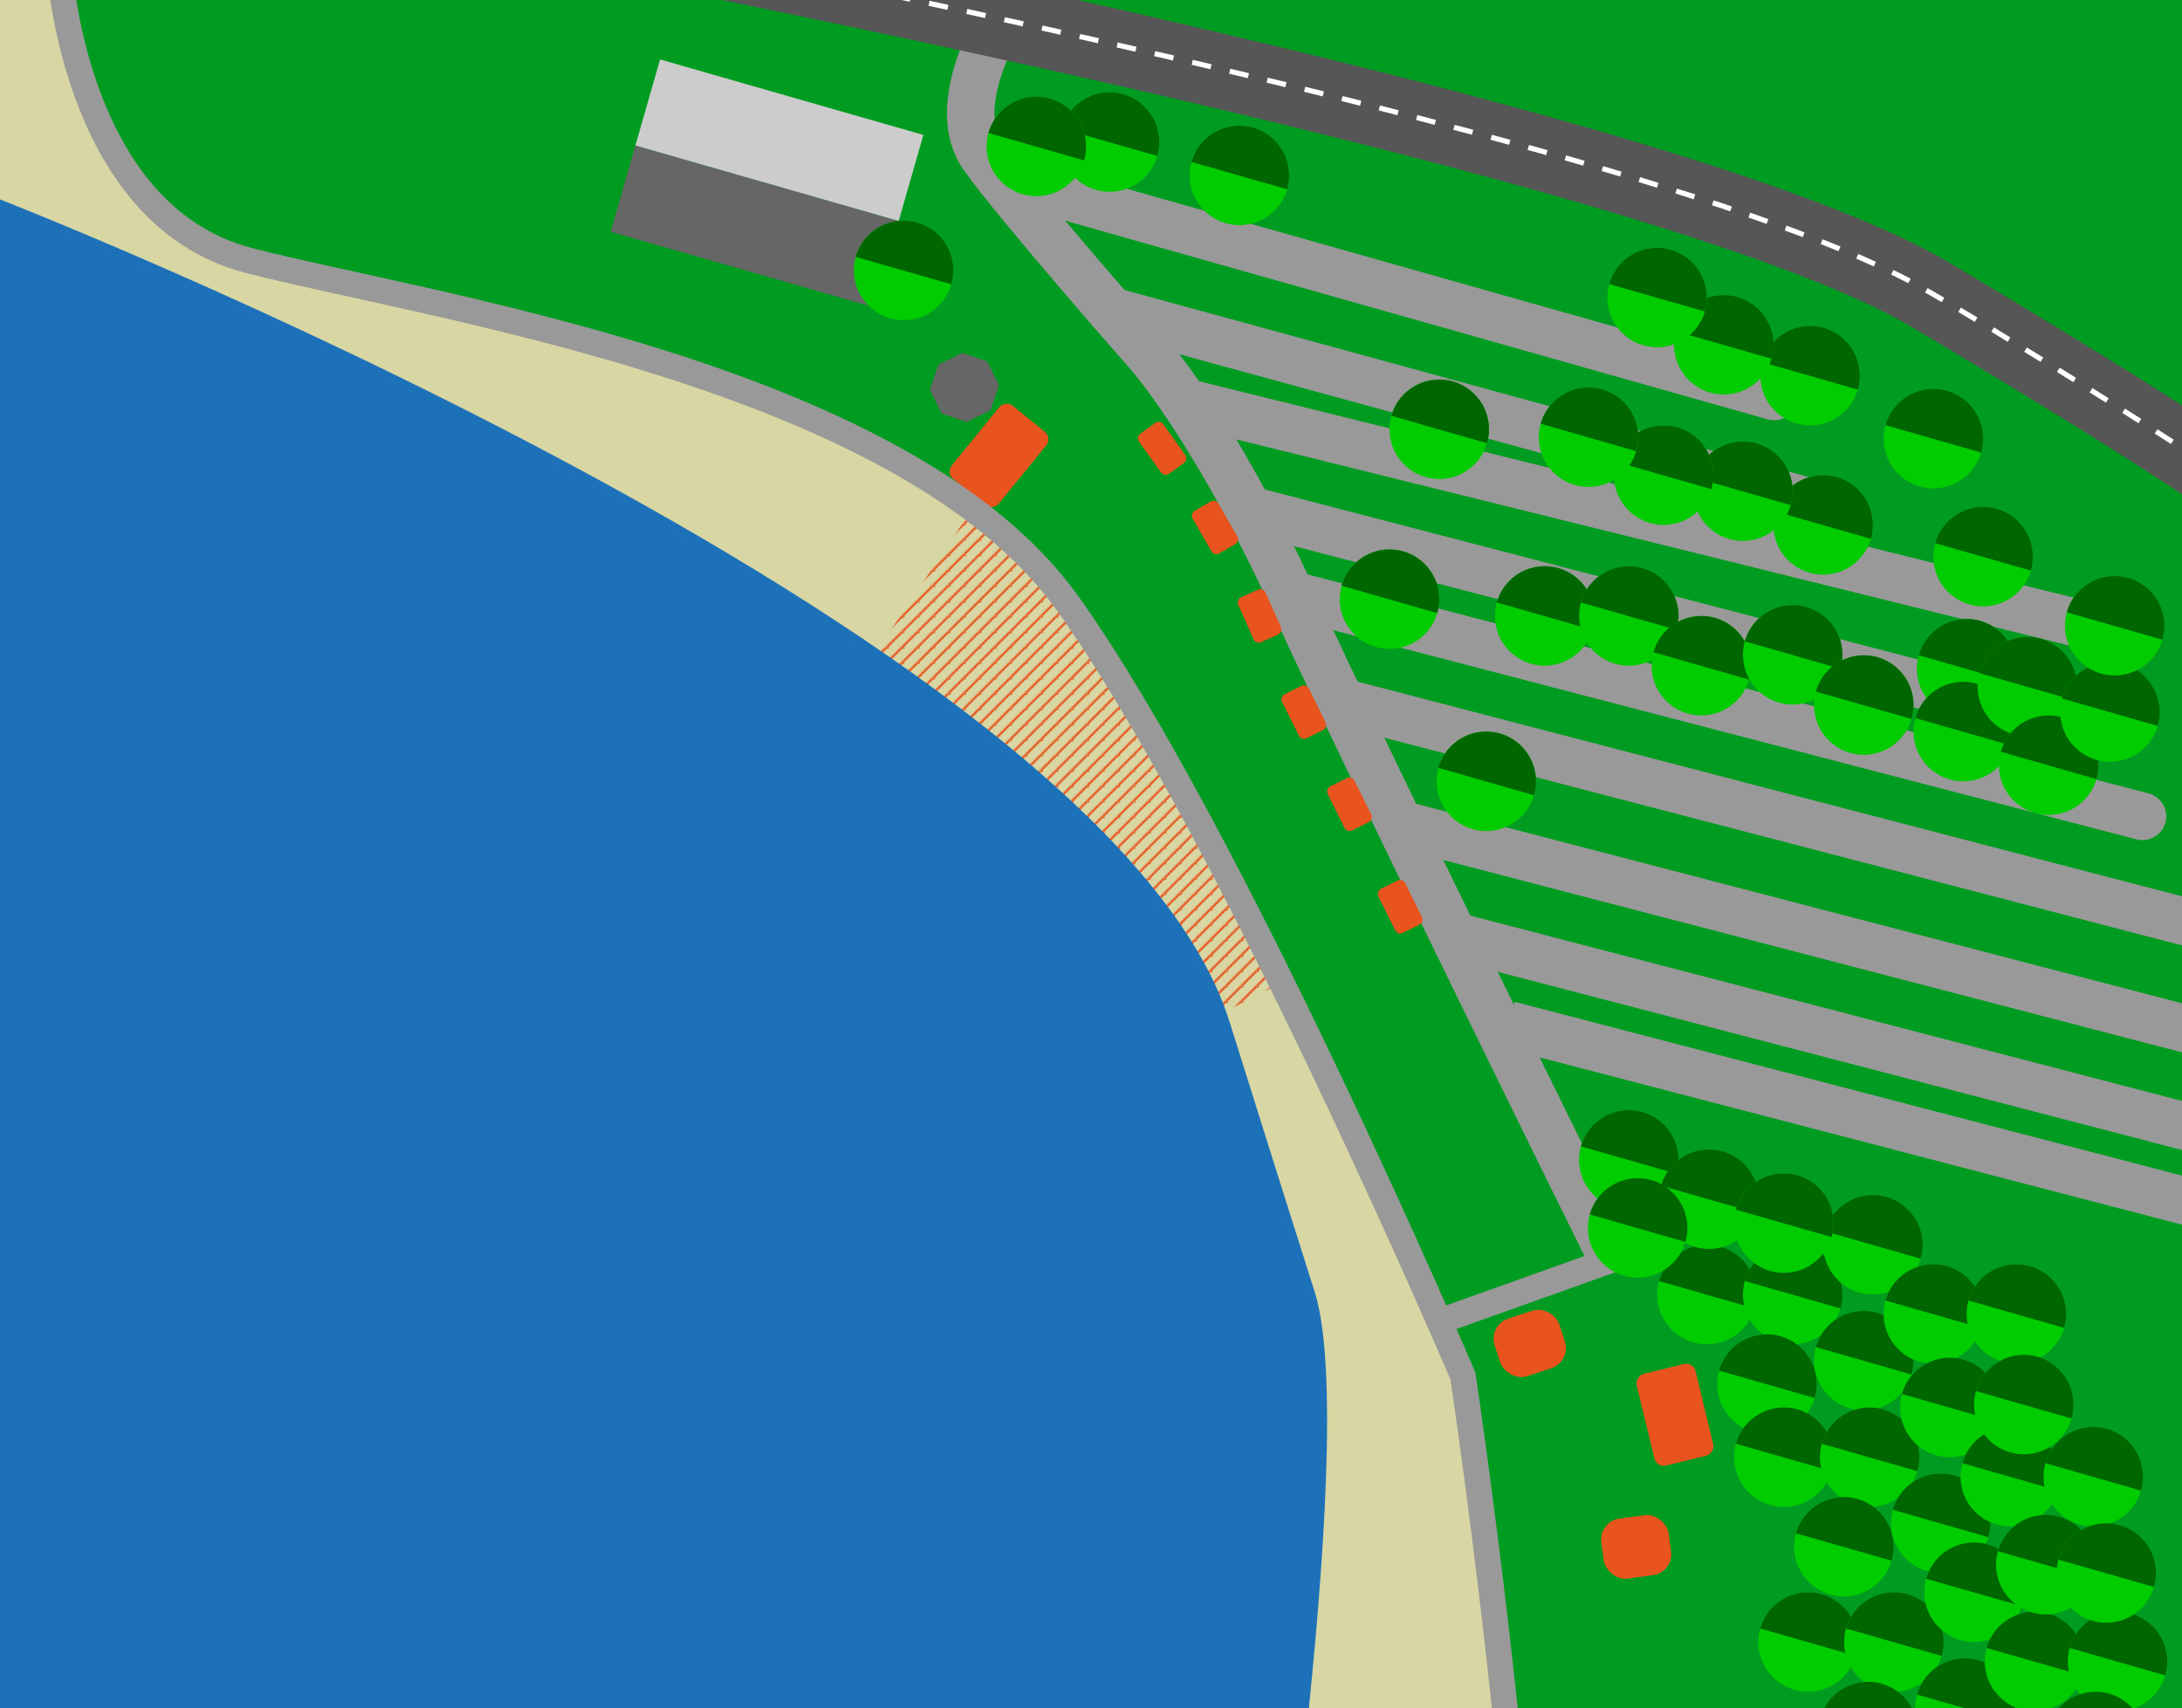
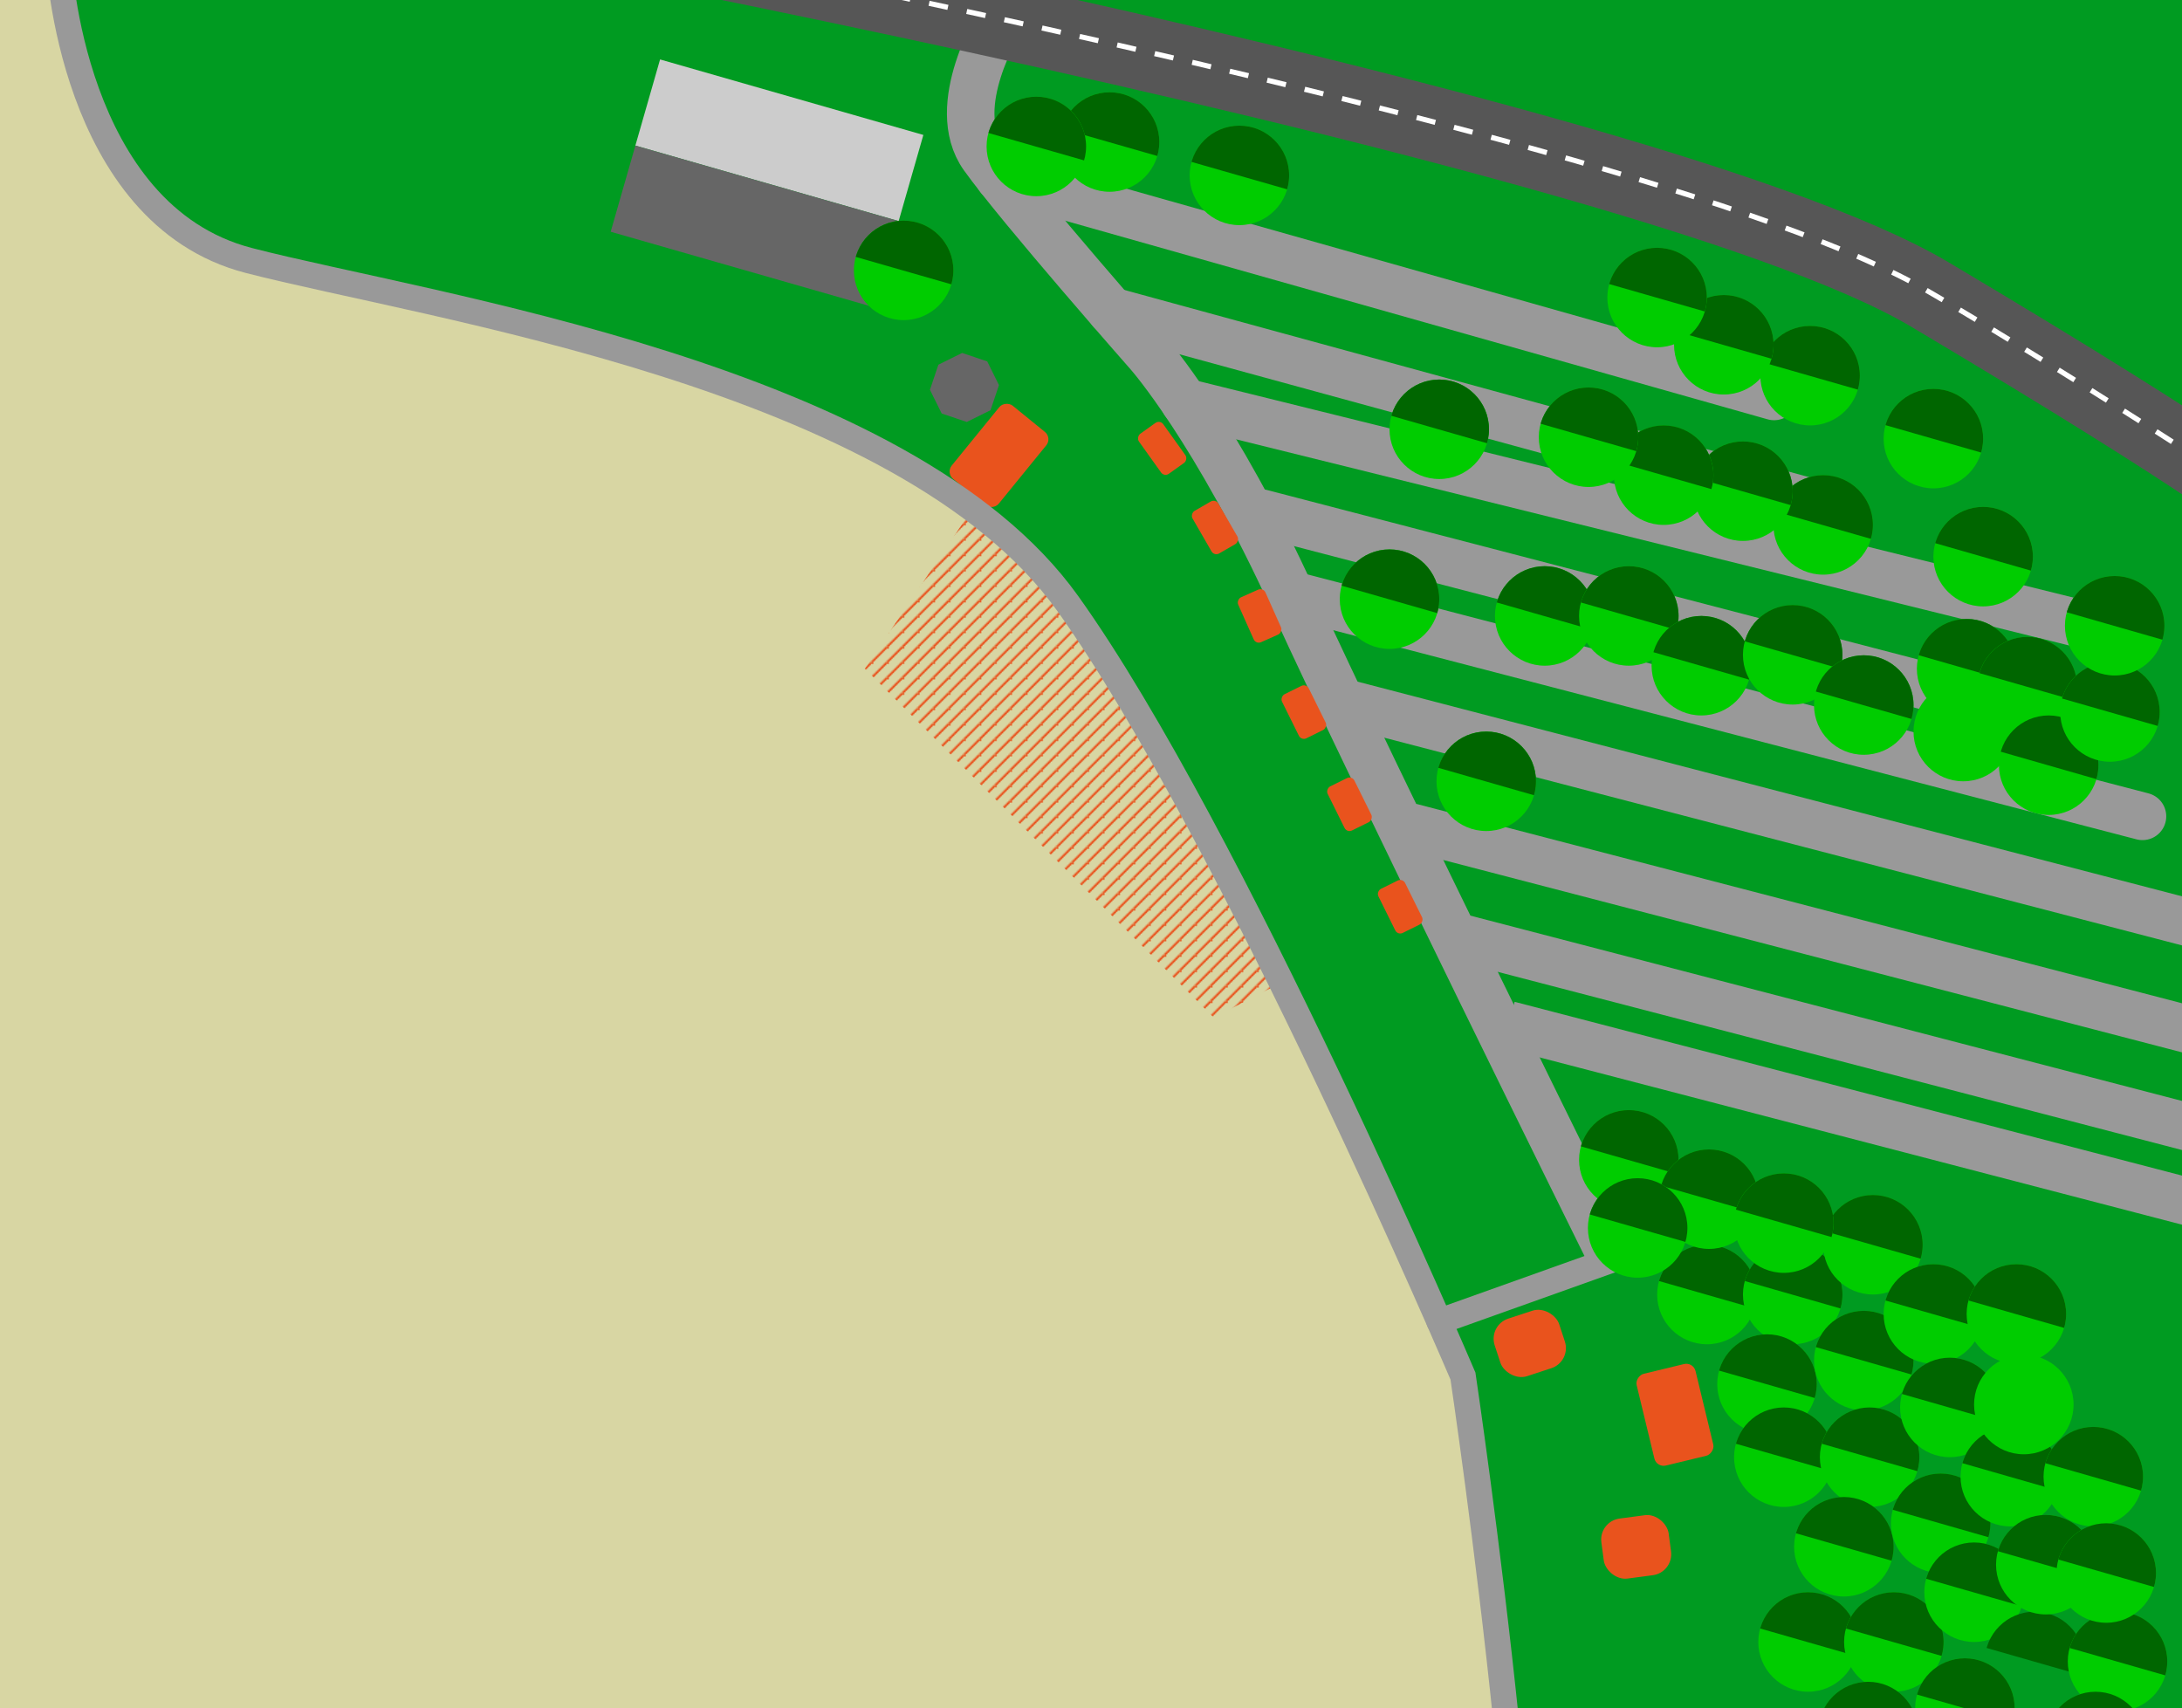
<svg xmlns="http://www.w3.org/2000/svg" id="Ebene_2" viewBox="0 0 1699.16 1330.13">
  <defs>
    <style>.cls-1{stroke:#fff;stroke-dasharray:0 0 0 0 0 0 15 15 15 15 15 15;stroke-width:4px;}.cls-1,.cls-2,.cls-3,.cls-4,.cls-5,.cls-6,.cls-7,.cls-8{fill:none;}.cls-1,.cls-3,.cls-4,.cls-5,.cls-6,.cls-7,.cls-8{stroke-miterlimit:10;}.cls-9{clip-path:url(#clippath);}.cls-2,.cls-10,.cls-11,.cls-12,.cls-13,.cls-14,.cls-15,.cls-16,.cls-17,.cls-18{stroke-width:0px;}.cls-3{stroke:#565656;stroke-width:58px;}.cls-10{fill:#0c0;}.cls-11{fill:#060;}.cls-12{fill:#666;}.cls-4{stroke:#e9531d;}.cls-5,.cls-6,.cls-7,.cls-8{stroke:#999;}.cls-5,.cls-7{stroke-width:37px;}.cls-6,.cls-8{stroke-width:20px;}.cls-13{fill:url(#Neues_Muster);}.cls-14{fill:#e9531d;}.cls-19{clip-path:url(#clippath-1);}.cls-20{clip-path:url(#clippath-4);}.cls-21{clip-path:url(#clippath-3);}.cls-22{clip-path:url(#clippath-2);}.cls-23{clip-path:url(#clippath-7);}.cls-24{clip-path:url(#clippath-8);}.cls-25{clip-path:url(#clippath-6);}.cls-26{clip-path:url(#clippath-5);}.cls-27{clip-path:url(#clippath-9);}.cls-28{clip-path:url(#clippath-20);}.cls-29{clip-path:url(#clippath-21);}.cls-30{clip-path:url(#clippath-24);}.cls-31{clip-path:url(#clippath-23);}.cls-32{clip-path:url(#clippath-22);}.cls-33{clip-path:url(#clippath-25);}.cls-34{clip-path:url(#clippath-44);}.cls-35{clip-path:url(#clippath-45);}.cls-36{clip-path:url(#clippath-40);}.cls-37{clip-path:url(#clippath-42);}.cls-38{clip-path:url(#clippath-41);}.cls-39{clip-path:url(#clippath-47);}.cls-40{clip-path:url(#clippath-43);}.cls-41{clip-path:url(#clippath-46);}.cls-42{clip-path:url(#clippath-48);}.cls-43{clip-path:url(#clippath-49);}.cls-44{clip-path:url(#clippath-27);}.cls-45{clip-path:url(#clippath-28);}.cls-46{clip-path:url(#clippath-26);}.cls-47{clip-path:url(#clippath-29);}.cls-48{clip-path:url(#clippath-34);}.cls-49{clip-path:url(#clippath-35);}.cls-50{clip-path:url(#clippath-36);}.cls-51{clip-path:url(#clippath-37);}.cls-52{clip-path:url(#clippath-39);}.cls-53{clip-path:url(#clippath-33);}.cls-54{clip-path:url(#clippath-32);}.cls-55{clip-path:url(#clippath-30);}.cls-56{clip-path:url(#clippath-38);}.cls-57{clip-path:url(#clippath-31);}.cls-58{clip-path:url(#clippath-53);}.cls-59{clip-path:url(#clippath-54);}.cls-60{clip-path:url(#clippath-50);}.cls-61{clip-path:url(#clippath-51);}.cls-62{clip-path:url(#clippath-52);}.cls-63{clip-path:url(#clippath-55);}.cls-64{clip-path:url(#clippath-56);}.cls-65{clip-path:url(#clippath-14);}.cls-66{clip-path:url(#clippath-13);}.cls-67{clip-path:url(#clippath-12);}.cls-68{clip-path:url(#clippath-10);}.cls-69{clip-path:url(#clippath-15);}.cls-70{clip-path:url(#clippath-17);}.cls-71{clip-path:url(#clippath-16);}.cls-72{clip-path:url(#clippath-19);}.cls-73{clip-path:url(#clippath-11);}.cls-74{clip-path:url(#clippath-18);}.cls-7,.cls-8{stroke-linecap:round;}.cls-15{fill:#d8d6a3;}.cls-16{fill:#1d71b8;}.cls-17{fill:#009b21;}.cls-18{fill:#ccc;}</style>
    <clipPath id="clippath">
      <rect class="cls-2" width="1699.16" height="1330.13" />
    </clipPath>
    <clipPath id="clippath-1">
      <circle class="cls-2" cx="965.13" cy="136.58" r="38.74" />
    </clipPath>
    <clipPath id="clippath-2">
      <circle class="cls-2" cx="864.04" cy="110.6" r="38.74" />
    </clipPath>
    <clipPath id="clippath-3">
      <circle class="cls-2" cx="807.01" cy="114.04" r="38.74" />
    </clipPath>
    <clipPath id="clippath-4">
      <circle class="cls-2" cx="1157.36" cy="608.43" r="38.74" />
    </clipPath>
    <clipPath id="clippath-5">
      <circle class="cls-2" cx="1082.03" cy="466.6" r="38.74" />
    </clipPath>
    <clipPath id="clippath-6">
      <circle class="cls-2" cx="1202.87" cy="479.66" r="38.74" />
    </clipPath>
    <clipPath id="clippath-7">
      <circle class="cls-2" cx="1268.38" cy="479.66" r="38.74" />
    </clipPath>
    <clipPath id="clippath-8">
      <circle class="cls-2" cx="1324.85" cy="518.41" r="38.74" />
    </clipPath>
    <clipPath id="clippath-9">
      <circle class="cls-2" cx="1396" cy="509.93" r="38.74" />
    </clipPath>
    <clipPath id="clippath-10">
      <circle class="cls-2" cx="1451.34" cy="549.04" r="38.74" />
    </clipPath>
    <clipPath id="clippath-11">
      <circle class="cls-2" cx="1531.44" cy="520.74" r="38.74" />
    </clipPath>
    <clipPath id="clippath-12">
      <circle class="cls-2" cx="1528.82" cy="569.69" r="38.74" />
    </clipPath>
    <clipPath id="clippath-13">
      <circle class="cls-2" cx="1578.74" cy="534.7" r="38.74" />
    </clipPath>
    <clipPath id="clippath-14">
      <circle class="cls-2" cx="1595.34" cy="595.89" r="38.74" />
    </clipPath>
    <clipPath id="clippath-15">
      <circle class="cls-2" cx="1643.06" cy="554.46" r="38.74" />
    </clipPath>
    <clipPath id="clippath-16">
      <circle class="cls-2" cx="1646.73" cy="487.3" r="38.74" />
    </clipPath>
    <clipPath id="clippath-17">
      <circle class="cls-2" cx="1544.29" cy="433.48" r="38.74" />
    </clipPath>
    <clipPath id="clippath-18">
      <circle class="cls-2" cx="1505.55" cy="341.57" r="38.74" />
    </clipPath>
    <clipPath id="clippath-19">
      <circle class="cls-2" cx="1419.72" cy="408.77" r="38.74" />
    </clipPath>
    <clipPath id="clippath-20">
      <circle class="cls-2" cx="1357.26" cy="382.5" r="38.74" />
    </clipPath>
    <clipPath id="clippath-21">
      <circle class="cls-2" cx="1295.52" cy="370.03" r="38.74" />
    </clipPath>
    <clipPath id="clippath-22">
      <circle class="cls-2" cx="1237.02" cy="340.48" r="38.74" />
    </clipPath>
    <clipPath id="clippath-23">
      <circle class="cls-2" cx="1409.55" cy="292.55" r="38.74" />
    </clipPath>
    <clipPath id="clippath-24">
      <circle class="cls-2" cx="1342.35" cy="268.49" r="38.74" />
    </clipPath>
    <clipPath id="clippath-25">
      <circle class="cls-2" cx="1290.4" cy="231.7" r="38.74" />
    </clipPath>
    <clipPath id="clippath-26">
      <circle class="cls-2" cx="1120.77" cy="334.3" r="38.74" />
    </clipPath>
    <clipPath id="clippath-27">
      <circle class="cls-2" cx="703.67" cy="210.55" r="38.74" />
    </clipPath>
    <pattern id="Neues_Muster" x="0" y="0" width="11.34" height="11.34" patternTransform="translate(-220.84 -71.9)" patternUnits="userSpaceOnUse" viewBox="0 0 11.34 11.34">
      <rect class="cls-2" x="0" width="11.34" height="11.34" />
      <line class="cls-4" x1="9.64" y1="92.41" x2="92.41" y2="9.64" />
      <line class="cls-4" x1="-1.7" y1="92.41" x2="81.07" y2="9.64" />
      <line class="cls-4" x1="-13.04" y1="92.41" x2="69.73" y2="9.64" />
      <line class="cls-4" x1="-24.37" y1="92.41" x2="58.39" y2="9.64" />
      <line class="cls-4" x1="-35.71" y1="92.41" x2="47.05" y2="9.64" />
      <line class="cls-4" x1="-47.05" y1="92.41" x2="35.71" y2="9.64" />
      <line class="cls-4" x1="-58.39" y1="92.41" x2="24.37" y2="9.64" />
      <line class="cls-4" x1="-69.73" y1="92.41" x2="13.04" y2="9.64" />
      <line class="cls-4" x1="-81.07" y1="92.41" x2="1.7" y2="9.64" />
      <line class="cls-4" x1="9.64" y1="81.07" x2="92.41" y2="-1.7" />
      <line class="cls-4" x1="-1.7" y1="81.07" x2="81.07" y2="-1.7" />
      <line class="cls-4" x1="-13.04" y1="81.07" x2="69.73" y2="-1.7" />
      <line class="cls-4" x1="-24.37" y1="81.07" x2="58.39" y2="-1.7" />
      <line class="cls-4" x1="-35.71" y1="81.07" x2="47.05" y2="-1.7" />
      <line class="cls-4" x1="-47.05" y1="81.07" x2="35.71" y2="-1.7" />
      <line class="cls-4" x1="-58.39" y1="81.07" x2="24.37" y2="-1.7" />
      <line class="cls-4" x1="-69.73" y1="81.07" x2="13.04" y2="-1.7" />
      <line class="cls-4" x1="-81.07" y1="81.07" x2="1.7" y2="-1.7" />
      <line class="cls-4" x1="9.64" y1="69.73" x2="92.41" y2="-13.03" />
      <line class="cls-4" x1="-1.7" y1="69.73" x2="81.07" y2="-13.03" />
      <line class="cls-4" x1="-13.04" y1="69.73" x2="69.73" y2="-13.03" />
      <line class="cls-4" x1="-24.37" y1="69.73" x2="58.39" y2="-13.03" />
      <line class="cls-4" x1="-35.71" y1="69.73" x2="47.05" y2="-13.03" />
      <line class="cls-4" x1="-47.05" y1="69.73" x2="35.71" y2="-13.03" />
      <line class="cls-4" x1="-58.39" y1="69.73" x2="24.37" y2="-13.03" />
      <line class="cls-4" x1="-69.73" y1="69.73" x2="13.04" y2="-13.03" />
      <line class="cls-4" x1="-81.07" y1="69.73" x2="1.7" y2="-13.03" />
      <line class="cls-4" x1="9.64" y1="58.39" x2="92.41" y2="-24.37" />
      <line class="cls-4" x1="-1.7" y1="58.39" x2="81.07" y2="-24.37" />
      <line class="cls-4" x1="-13.04" y1="58.39" x2="69.73" y2="-24.37" />
      <line class="cls-4" x1="-24.37" y1="58.39" x2="58.39" y2="-24.37" />
      <line class="cls-4" x1="-35.71" y1="58.39" x2="47.05" y2="-24.37" />
      <line class="cls-4" x1="-47.05" y1="58.39" x2="35.71" y2="-24.37" />
      <line class="cls-4" x1="-58.39" y1="58.39" x2="24.37" y2="-24.37" />
      <line class="cls-4" x1="-69.73" y1="58.39" x2="13.04" y2="-24.37" />
      <line class="cls-4" x1="-81.07" y1="58.39" x2="1.7" y2="-24.37" />
      <line class="cls-4" x1="9.64" y1="47.05" x2="92.41" y2="-35.71" />
      <line class="cls-4" x1="-1.7" y1="47.05" x2="81.07" y2="-35.71" />
      <line class="cls-4" x1="-13.04" y1="47.05" x2="69.73" y2="-35.71" />
      <line class="cls-4" x1="-24.37" y1="47.05" x2="58.39" y2="-35.71" />
      <line class="cls-4" x1="-35.71" y1="47.05" x2="47.05" y2="-35.71" />
      <line class="cls-4" x1="-47.05" y1="47.05" x2="35.71" y2="-35.71" />
      <line class="cls-4" x1="-58.39" y1="47.05" x2="24.37" y2="-35.71" />
      <line class="cls-4" x1="-69.73" y1="47.05" x2="13.04" y2="-35.71" />
      <line class="cls-4" x1="-81.07" y1="47.05" x2="1.7" y2="-35.71" />
      <line class="cls-4" x1="9.64" y1="35.71" x2="92.41" y2="-47.05" />
      <line class="cls-4" x1="-1.7" y1="35.71" x2="81.07" y2="-47.05" />
      <line class="cls-4" x1="-13.04" y1="35.71" x2="69.73" y2="-47.05" />
      <line class="cls-4" x1="-24.37" y1="35.71" x2="58.39" y2="-47.05" />
      <line class="cls-4" x1="-35.71" y1="35.71" x2="47.05" y2="-47.05" />
      <line class="cls-4" x1="-47.05" y1="35.71" x2="35.71" y2="-47.05" />
      <line class="cls-4" x1="-58.39" y1="35.71" x2="24.37" y2="-47.05" />
      <line class="cls-4" x1="-69.73" y1="35.71" x2="13.04" y2="-47.05" />
      <line class="cls-4" x1="-81.07" y1="35.71" x2="1.7" y2="-47.05" />
      <line class="cls-4" x1="9.64" y1="24.37" x2="92.41" y2="-58.39" />
      <line class="cls-4" x1="-1.7" y1="24.37" x2="81.07" y2="-58.39" />
      <line class="cls-4" x1="-13.04" y1="24.37" x2="69.73" y2="-58.39" />
      <line class="cls-4" x1="-24.37" y1="24.37" x2="58.39" y2="-58.39" />
      <line class="cls-4" x1="-35.71" y1="24.37" x2="47.05" y2="-58.39" />
      <line class="cls-4" x1="-47.05" y1="24.37" x2="35.71" y2="-58.39" />
      <line class="cls-4" x1="-58.39" y1="24.37" x2="24.37" y2="-58.39" />
      <line class="cls-4" x1="-69.73" y1="24.37" x2="13.04" y2="-58.39" />
      <line class="cls-4" x1="-81.07" y1="24.37" x2="1.7" y2="-58.39" />
      <line class="cls-4" x1="9.64" y1="13.04" x2="92.41" y2="-69.73" />
      <line class="cls-4" x1="-1.7" y1="13.04" x2="81.07" y2="-69.73" />
      <line class="cls-4" x1="-13.04" y1="13.04" x2="69.73" y2="-69.73" />
      <line class="cls-4" x1="-24.37" y1="13.04" x2="58.39" y2="-69.73" />
      <line class="cls-4" x1="-35.71" y1="13.04" x2="47.05" y2="-69.73" />
      <line class="cls-4" x1="-47.05" y1="13.04" x2="35.71" y2="-69.73" />
      <line class="cls-4" x1="-58.39" y1="13.04" x2="24.37" y2="-69.73" />
      <line class="cls-4" x1="-69.73" y1="13.04" x2="13.04" y2="-69.73" />
      <line class="cls-4" x1="-81.07" y1="13.04" x2="1.7" y2="-69.73" />
      <line class="cls-4" x1="9.64" y1="1.7" x2="92.41" y2="-81.07" />
      <line class="cls-4" x1="-1.7" y1="1.7" x2="81.07" y2="-81.07" />
      <line class="cls-4" x1="-13.04" y1="1.7" x2="69.73" y2="-81.07" />
      <line class="cls-4" x1="-24.37" y1="1.7" x2="58.39" y2="-81.07" />
      <line class="cls-4" x1="-35.71" y1="1.7" x2="47.05" y2="-81.07" />
      <line class="cls-4" x1="-47.05" y1="1.7" x2="35.71" y2="-81.07" />
      <line class="cls-4" x1="-58.39" y1="1.7" x2="24.37" y2="-81.07" />
      <line class="cls-4" x1="-69.73" y1="1.7" x2="13.04" y2="-81.07" />
      <line class="cls-4" x1="-81.07" y1="1.7" x2="1.7" y2="-81.07" />
    </pattern>
    <clipPath id="clippath-28">
      <circle class="cls-2" cx="1329.2" cy="1008.1" r="38.74" />
    </clipPath>
    <clipPath id="clippath-29">
      <circle class="cls-2" cx="1396.01" cy="1008.1" r="38.74" />
    </clipPath>
    <clipPath id="clippath-30">
      <circle class="cls-2" cx="1458.47" cy="969.35" r="38.74" />
    </clipPath>
    <clipPath id="clippath-31">
      <circle class="cls-2" cx="1375.97" cy="1077.83" r="38.74" />
    </clipPath>
    <clipPath id="clippath-32">
      <circle class="cls-2" cx="1451.34" cy="1059.54" r="38.74" />
    </clipPath>
    <clipPath id="clippath-33">
      <circle class="cls-2" cx="1505.55" cy="1023.24" r="38.74" />
    </clipPath>
    <clipPath id="clippath-34">
      <circle class="cls-2" cx="1570.19" cy="1023.24" r="38.74" />
    </clipPath>
    <clipPath id="clippath-35">
      <circle class="cls-2" cx="1389.09" cy="1134.79" r="38.74" />
    </clipPath>
    <clipPath id="clippath-36">
      <circle class="cls-2" cx="1455.9" cy="1134.79" r="38.74" />
    </clipPath>
    <clipPath id="clippath-37">
      <circle class="cls-2" cx="1518.36" cy="1096.04" r="38.74" />
    </clipPath>
    <clipPath id="clippath-38">
      <circle class="cls-2" cx="1435.85" cy="1204.53" r="38.74" />
    </clipPath>
    <clipPath id="clippath-39">
      <circle class="cls-2" cx="1511.23" cy="1186.24" r="38.74" />
    </clipPath>
    <clipPath id="clippath-40">
      <circle class="cls-2" cx="1565.44" cy="1149.94" r="38.74" />
    </clipPath>
    <clipPath id="clippath-41">
      <circle class="cls-2" cx="1630.08" cy="1149.94" r="38.74" />
    </clipPath>
    <clipPath id="clippath-42">
      <circle class="cls-2" cx="1407.96" cy="1278.69" r="38.74" />
    </clipPath>
    <clipPath id="clippath-43">
      <circle class="cls-2" cx="1474.77" cy="1278.69" r="38.74" />
    </clipPath>
    <clipPath id="clippath-44">
      <circle class="cls-2" cx="1537.23" cy="1239.94" r="38.74" />
    </clipPath>
    <clipPath id="clippath-45">
      <circle class="cls-2" cx="1454.72" cy="1348.43" r="38.74" />
    </clipPath>
    <clipPath id="clippath-46">
      <circle class="cls-2" cx="1530.1" cy="1330.13" r="38.74" />
    </clipPath>
    <clipPath id="clippath-47">
      <circle class="cls-2" cx="1584.31" cy="1293.84" r="38.74" />
    </clipPath>
    <clipPath id="clippath-48">
      <circle class="cls-2" cx="1648.95" cy="1293.84" r="38.74" />
    </clipPath>
    <clipPath id="clippath-49">
      <circle class="cls-2" cx="1631.84" cy="1356.19" r="38.74" />
    </clipPath>
    <clipPath id="clippath-50">
      <circle class="cls-2" cx="1593.09" cy="1218.49" r="38.74" />
    </clipPath>
    <clipPath id="clippath-51">
      <circle class="cls-2" cx="1640.17" cy="1224.99" r="38.74" />
    </clipPath>
    <clipPath id="clippath-52">
-       <circle class="cls-2" cx="1575.98" cy="1093.78" r="38.74" />
-     </clipPath>
+       </clipPath>
    <clipPath id="clippath-53">
      <circle class="cls-2" cx="1268.38" cy="903.22" r="38.74" />
    </clipPath>
    <clipPath id="clippath-54">
      <circle class="cls-2" cx="1330.82" cy="933.85" r="38.74" />
    </clipPath>
    <clipPath id="clippath-55">
      <circle class="cls-2" cx="1389.09" cy="952.5" r="38.74" />
    </clipPath>
    <clipPath id="clippath-56">
      <circle class="cls-2" cx="1275.27" cy="956.26" r="38.74" />
    </clipPath>
  </defs>
  <g class="cls-9">
    <path class="cls-17" d="M45.73-110.9l5.19,227.27,140.26,120.78,319.48,111.69,374.03,250.65,181.82,384.42s74.03,643.09,80.52,643.09,596.1,22.08,596.1,22.08V-125.19L45.73-110.9Z" />
    <path class="cls-15" d="M1128.54,1046.85l41.41,265.87,30.84,367.56-1236.22-16.19L-30.9.79,45.73-25.19s9.09,198.31,148.05,234.22,510.39,89.15,637.66,267.08,293.7,562.97,293.7,562.97" />
    <polygon class="cls-12" points="768.77 281.44 749.23 274.85 730.75 284 724.16 303.53 733.31 322.01 752.84 328.61 771.32 319.46 777.92 299.92 768.77 281.44" />
    <path class="cls-7" d="M778.95,16.32s-41.45,66.13-13.21,105.65,128.69,153.6,128.69,153.6c0,0,52.02,58.64,113,192.52s244.33,504.5,244.33,504.5" />
    <line class="cls-7" x1="777.92" y1="138.08" x2="1381.49" y2="308.74" />
    <line class="cls-7" x1="865.29" y1="242.17" x2="1406.2" y2="390.07" />
    <line class="cls-7" x1="981.95" y1="399.47" x2="1639.09" y2="570.58" />
    <line class="cls-7" x1="922.38" y1="313.12" x2="1628.16" y2="487.78" />
    <line class="cls-7" x1="1011.25" y1="464.62" x2="1668.39" y2="635.73" />
    <line class="cls-5" x1="1045.7" y1="546.96" x2="1715.65" y2="721.41" />
    <line class="cls-5" x1="1098.05" y1="643.88" x2="1729.79" y2="808.38" />
    <line class="cls-5" x1="1135.74" y1="729.75" x2="1787.54" y2="899.48" />
    <line class="cls-5" x1="1174.81" y1="798.06" x2="1806.06" y2="962.44" />
    <circle class="cls-10" cx="965.13" cy="136.58" r="38.74" />
    <g class="cls-19">
      <rect class="cls-11" x="928.08" y="93.58" width="86.13" height="44.04" transform="translate(69.49 -263.21) rotate(16)" />
    </g>
    <circle class="cls-10" cx="864.04" cy="110.6" r="38.74" />
    <g class="cls-22">
      <rect class="cls-11" x="826.99" y="67.61" width="86.13" height="44.04" transform="translate(58.41 -236.35) rotate(16)" />
    </g>
    <circle class="cls-10" cx="807.01" cy="114.04" r="38.74" />
    <g class="cls-21">
      <rect class="cls-11" x="769.97" y="71.05" width="86.13" height="44.04" transform="translate(57.15 -220.5) rotate(16)" />
    </g>
    <rect class="cls-18" x="500.26" y="74.34" width="213.29" height="69.79" transform="translate(53.62 -163.06) rotate(16)" />
    <rect class="cls-12" x="481.03" y="141.42" width="213.29" height="69.79" transform="translate(71.37 -155.15) rotate(16)" />
    <circle class="cls-10" cx="1157.36" cy="608.43" r="38.74" />
    <g class="cls-20">
      <rect class="cls-11" x="1120.31" y="565.43" width="86.13" height="44.04" transform="translate(206.99 -297.91) rotate(16)" />
    </g>
    <circle class="cls-10" cx="1082.03" cy="466.6" r="38.74" />
    <g class="cls-26">
      <rect class="cls-11" x="1044.98" y="423.6" width="86.13" height="44.04" transform="translate(164.98 -282.64) rotate(16)" />
    </g>
    <circle class="cls-10" cx="1202.87" cy="479.66" r="38.74" />
    <g class="cls-25">
      <rect class="cls-11" x="1165.82" y="436.67" width="86.13" height="44.04" transform="translate(173.26 -315.45) rotate(16)" />
    </g>
    <circle class="cls-10" cx="1268.38" cy="479.66" r="38.74" />
    <g class="cls-23">
      <rect class="cls-11" x="1231.33" y="436.67" width="86.13" height="44.04" transform="translate(175.8 -333.5) rotate(16)" />
    </g>
    <circle class="cls-10" cx="1324.85" cy="518.41" r="38.74" />
    <g class="cls-24">
      <rect class="cls-11" x="1287.8" y="475.41" width="86.13" height="44.04" transform="translate(188.67 -347.57) rotate(16)" />
    </g>
    <circle class="cls-10" cx="1396" cy="509.93" r="38.74" />
    <g class="cls-27">
      <rect class="cls-11" x="1358.95" y="466.94" width="86.13" height="44.04" transform="translate(189.09 -367.51) rotate(16)" />
    </g>
    <circle class="cls-10" cx="1451.34" cy="549.04" r="38.74" />
    <g class="cls-68">
      <rect class="cls-11" x="1414.29" y="506.04" width="86.13" height="44.04" transform="translate(202.01 -381.25) rotate(16)" />
    </g>
    <circle class="cls-10" cx="1531.44" cy="520.74" r="38.74" />
    <g class="cls-73">
      <rect class="cls-11" x="1494.39" y="477.75" width="86.13" height="44.04" transform="translate(197.31 -404.42) rotate(16)" />
    </g>
    <circle class="cls-10" cx="1528.82" cy="569.69" r="38.74" />
    <g class="cls-67">
-       <rect class="cls-11" x="1491.77" y="526.69" width="86.13" height="44.04" transform="translate(210.7 -401.8) rotate(16)" />
-     </g>
+       </g>
    <circle class="cls-10" cx="1578.74" cy="534.7" r="38.74" />
    <g class="cls-66">
      <rect class="cls-11" x="1541.69" y="491.7" width="86.13" height="44.04" transform="translate(202.99 -416.92) rotate(16)" />
    </g>
    <circle class="cls-10" cx="1595.34" cy="595.89" r="38.74" />
    <g class="cls-65">
      <rect class="cls-11" x="1558.29" y="552.89" width="86.13" height="44.04" transform="translate(220.5 -419.12) rotate(16)" />
    </g>
    <circle class="cls-10" cx="1643.06" cy="554.46" r="38.74" />
    <g class="cls-69">
      <rect class="cls-11" x="1606.01" y="511.46" width="86.13" height="44.04" transform="translate(210.93 -433.88) rotate(16)" />
    </g>
    <circle class="cls-10" cx="1646.73" cy="487.3" r="38.74" />
    <g class="cls-71">
      <rect class="cls-11" x="1609.68" y="444.3" width="86.13" height="44.04" transform="translate(192.56 -437.49) rotate(16)" />
    </g>
    <circle class="cls-10" cx="1544.29" cy="433.48" r="38.74" />
    <g class="cls-70">
      <rect class="cls-11" x="1507.25" y="390.49" width="86.13" height="44.04" transform="translate(173.76 -411.34) rotate(16)" />
    </g>
    <circle class="cls-10" cx="1505.55" cy="341.57" r="38.74" />
    <g class="cls-74">
      <rect class="cls-11" x="1468.51" y="298.57" width="86.13" height="44.04" transform="translate(146.92 -404.23) rotate(16)" />
    </g>
    <circle class="cls-10" cx="1419.72" cy="408.77" r="38.74" />
    <g class="cls-72">
      <rect class="cls-11" x="1382.67" y="365.77" width="86.13" height="44.04" transform="translate(162.12 -377.96) rotate(16)" />
    </g>
    <circle class="cls-10" cx="1357.26" cy="382.5" r="38.74" />
    <g class="cls-28">
      <rect class="cls-11" x="1320.21" y="339.5" width="86.13" height="44.04" transform="translate(152.46 -361.76) rotate(16)" />
    </g>
    <circle class="cls-10" cx="1295.52" cy="370.03" r="38.74" />
    <g class="cls-29">
      <rect class="cls-11" x="1258.48" y="327.03" width="86.13" height="44.04" transform="translate(146.63 -345.23) rotate(16)" />
    </g>
    <circle class="cls-10" cx="1237.02" cy="340.48" r="38.74" />
    <g class="cls-32">
      <rect class="cls-11" x="1199.97" y="297.48" width="86.13" height="44.04" transform="translate(136.22 -330.25) rotate(16)" />
    </g>
    <circle class="cls-10" cx="1409.55" cy="292.55" r="38.74" />
    <g class="cls-31">
      <rect class="cls-11" x="1372.51" y="249.55" width="86.13" height="44.04" transform="translate(129.69 -379.66) rotate(16)" />
    </g>
    <circle class="cls-10" cx="1342.35" cy="268.49" r="38.74" />
    <g class="cls-30">
      <rect class="cls-11" x="1305.31" y="225.5" width="86.13" height="44.04" transform="translate(120.46 -362.07) rotate(16)" />
    </g>
    <circle class="cls-10" cx="1290.4" cy="231.7" r="38.74" />
    <g class="cls-33">
      <rect class="cls-11" x="1253.35" y="188.71" width="86.13" height="44.04" transform="translate(108.31 -349.18) rotate(16)" />
    </g>
    <circle class="cls-10" cx="1120.77" cy="334.3" r="38.74" />
    <g class="cls-46">
      <rect class="cls-11" x="1083.72" y="291.3" width="86.13" height="44.04" transform="translate(130.01 -298.45) rotate(16)" />
    </g>
    <circle class="cls-10" cx="703.67" cy="210.55" r="38.74" />
    <g class="cls-44">
      <rect class="cls-11" x="666.62" y="167.56" width="86.13" height="44.04" transform="translate(79.75 -188.27) rotate(16)" />
    </g>
    <path class="cls-3" d="M193.78-100.51S1269.1,90.4,1502.87,229.36s261.69,166.88,261.69,166.88" />
    <path class="cls-1" d="M193.78-102.21S1269.1,88.7,1502.87,227.66c0,0,112.99,64.94,290.91,183.12" />
    <rect class="cls-14" x="741.17" y="331.02" width="73.5" height="47.15" rx="7.4" ry="7.4" transform="translate(11.82 734.06) rotate(-50.85)" />
    <polygon class="cls-13" points="754.38 400.45 673.45 520.74 945.17 792.46 1006.96 760.49 874.72 540.34 831.44 469.93 777.92 412.79 754.38 400.45" />
-     <path class="cls-16" d="M-6.3,152.79s867.62,336.31,963.72,642.8c29.07,92.7,50.53,160.69,66.33,210.43,36.44,114.73-41.79,614.35-41.79,614.35,0,0-998.56-1.91-995.97-12.3S-8.82,231.96-8.82,231.96l2.51-79.16Z" />
    <path class="cls-6" d="M45.73-31.37s9.09,198.31,148.05,234.22,510.39,89.15,637.66,267.08,307.79,601.66,307.79,601.66c0,0,78.21,526.19,35.58,582.72" />
    <rect class="cls-14" x="885.79" y="337.54" width="38.3" height="23.25" rx="4.34" ry="4.34" transform="translate(663.1 -590.17) rotate(54.46)" />
    <rect class="cls-14" x="926.96" y="399.15" width="38.3" height="23.25" rx="4.34" ry="4.34" transform="translate(828.8 -613.97) rotate(60)" />
    <rect class="cls-14" x="961.73" y="468.03" width="38.3" height="23.25" rx="4.34" ry="4.34" transform="translate(1019.14 -611.55) rotate(65.95)" />
    <circle class="cls-10" cx="1329.2" cy="1008.1" r="38.74" />
    <g class="cls-45">
      <rect class="cls-11" x="1292.15" y="965.1" width="86.13" height="44.04" transform="translate(323.81 -329.8) rotate(16)" />
    </g>
    <circle class="cls-10" cx="1396.01" cy="1008.1" r="38.74" />
    <g class="cls-47">
      <rect class="cls-11" x="1358.96" y="965.1" width="86.13" height="44.04" transform="translate(326.4 -348.21) rotate(16)" />
    </g>
    <circle class="cls-10" cx="1458.47" cy="969.35" r="38.74" />
    <g class="cls-55">
      <rect class="cls-11" x="1421.42" y="926.35" width="86.13" height="44.04" transform="translate(318.14 -366.93) rotate(16)" />
    </g>
    <circle class="cls-10" cx="1375.97" cy="1077.83" r="38.74" />
    <g class="cls-57">
      <rect class="cls-11" x="1338.92" y="1034.84" width="86.13" height="44.04" transform="translate(344.85 -339.98) rotate(16)" />
    </g>
    <circle class="cls-10" cx="1451.34" cy="1059.54" r="38.74" />
    <g class="cls-54">
      <rect class="cls-11" x="1414.29" y="1016.55" width="86.13" height="44.04" transform="translate(342.72 -361.47) rotate(16)" />
    </g>
    <circle class="cls-10" cx="1505.55" cy="1023.24" r="38.74" />
    <g class="cls-53">
      <rect class="cls-11" x="1468.51" y="980.25" width="86.13" height="44.04" transform="translate(334.82 -377.82) rotate(16)" />
    </g>
    <circle class="cls-10" cx="1570.19" cy="1023.24" r="38.74" />
    <g class="cls-48">
      <rect class="cls-11" x="1533.14" y="980.25" width="86.13" height="44.04" transform="translate(337.32 -395.64) rotate(16)" />
    </g>
    <circle class="cls-10" cx="1389.09" cy="1134.79" r="38.74" />
    <g class="cls-49">
      <rect class="cls-11" x="1352.04" y="1091.8" width="86.13" height="44.04" transform="translate(361.05 -341.39) rotate(16)" />
    </g>
    <circle class="cls-10" cx="1455.9" cy="1134.79" r="38.74" />
    <g class="cls-50">
      <rect class="cls-11" x="1418.85" y="1091.8" width="86.13" height="44.04" transform="translate(363.64 -359.81) rotate(16)" />
    </g>
    <circle class="cls-10" cx="1518.36" cy="1096.04" r="38.74" />
    <g class="cls-51">
      <rect class="cls-11" x="1481.31" y="1053.05" width="86.13" height="44.04" transform="translate(355.38 -378.53) rotate(16)" />
    </g>
    <circle class="cls-10" cx="1435.85" cy="1204.53" r="38.74" />
    <g class="cls-56">
      <rect class="cls-11" x="1398.81" y="1161.54" width="86.13" height="44.04" transform="translate(382.09 -351.58) rotate(16)" />
    </g>
    <circle class="cls-10" cx="1511.23" cy="1186.24" r="38.74" />
    <g class="cls-52">
      <rect class="cls-11" x="1474.18" y="1143.24" width="86.13" height="44.04" transform="translate(379.97 -373.07) rotate(16)" />
    </g>
    <circle class="cls-10" cx="1565.44" cy="1149.94" r="38.74" />
    <g class="cls-36">
      <rect class="cls-11" x="1528.39" y="1106.95" width="86.13" height="44.04" transform="translate(372.06 -389.42) rotate(16)" />
    </g>
    <circle class="cls-10" cx="1630.08" cy="1149.94" r="38.74" />
    <g class="cls-38">
      <rect class="cls-11" x="1593.03" y="1106.95" width="86.13" height="44.04" transform="translate(374.56 -407.23) rotate(16)" />
    </g>
    <circle class="cls-10" cx="1407.96" cy="1278.69" r="38.74" />
    <g class="cls-37">
      <rect class="cls-11" x="1370.91" y="1235.69" width="86.13" height="44.04" transform="translate(401.45 -341.02) rotate(16)" />
    </g>
    <circle class="cls-10" cx="1474.77" cy="1278.69" r="38.74" />
    <g class="cls-40">
      <rect class="cls-11" x="1437.72" y="1235.69" width="86.13" height="44.04" transform="translate(404.04 -359.44) rotate(16)" />
    </g>
    <circle class="cls-10" cx="1537.23" cy="1239.94" r="38.74" />
    <g class="cls-34">
      <rect class="cls-11" x="1500.18" y="1196.94" width="86.13" height="44.04" transform="translate(395.77 -378.15) rotate(16)" />
    </g>
    <circle class="cls-10" cx="1454.72" cy="1348.43" r="38.74" />
    <g class="cls-35">
      <rect class="cls-11" x="1417.68" y="1305.43" width="86.13" height="44.04" transform="translate(422.48 -351.21) rotate(16)" />
    </g>
    <circle class="cls-10" cx="1530.1" cy="1330.13" r="38.74" />
    <g class="cls-41">
      <rect class="cls-11" x="1493.05" y="1287.14" width="86.13" height="44.04" transform="translate(420.36 -372.7) rotate(16)" />
    </g>
-     <circle class="cls-10" cx="1584.31" cy="1293.84" r="38.74" />
    <g class="cls-39">
      <rect class="cls-11" x="1547.26" y="1250.84" width="86.13" height="44.04" transform="translate(412.45 -389.04) rotate(16)" />
    </g>
    <circle class="cls-10" cx="1648.95" cy="1293.84" r="38.74" />
    <g class="cls-42">
      <rect class="cls-11" x="1611.9" y="1250.84" width="86.13" height="44.04" transform="translate(414.96 -406.86) rotate(16)" />
    </g>
    <circle class="cls-10" cx="1631.84" cy="1356.19" r="38.74" />
    <g class="cls-43">
      <rect class="cls-11" x="1594.79" y="1313.2" width="86.13" height="44.04" transform="translate(431.48 -399.73) rotate(16)" />
    </g>
    <circle class="cls-10" cx="1593.09" cy="1218.49" r="38.74" />
    <g class="cls-60">
      <rect class="cls-11" x="1556.04" y="1175.49" width="86.13" height="44.04" transform="translate(392.03 -394.38) rotate(16)" />
    </g>
    <circle class="cls-10" cx="1640.17" cy="1224.99" r="38.74" />
    <g class="cls-61">
      <rect class="cls-11" x="1603.12" y="1181.99" width="86.13" height="44.04" transform="translate(395.64 -407.11) rotate(16)" />
    </g>
    <circle class="cls-10" cx="1575.98" cy="1093.78" r="38.74" />
    <g class="cls-62">
      <rect class="cls-11" x="1538.93" y="1050.79" width="86.13" height="44.04" transform="translate(356.99 -394.5) rotate(16)" />
    </g>
    <circle class="cls-10" cx="1268.38" cy="903.22" r="38.74" />
    <g class="cls-58">
      <rect class="cls-11" x="1231.33" y="860.22" width="86.13" height="44.04" transform="translate(292.55 -317.09) rotate(16)" />
    </g>
    <circle class="cls-10" cx="1330.82" cy="933.85" r="38.74" />
    <g class="cls-59">
      <rect class="cls-11" x="1293.77" y="890.86" width="86.13" height="44.04" transform="translate(303.41 -333.12) rotate(16)" />
    </g>
    <circle class="cls-10" cx="1389.09" cy="952.5" r="38.74" />
    <g class="cls-63">
      <rect class="cls-11" x="1352.04" y="909.51" width="86.13" height="44.04" transform="translate(310.81 -348.46) rotate(16)" />
    </g>
    <line class="cls-8" x1="1120.78" y1="1029.12" x2="1263.72" y2="978.09" />
    <circle class="cls-10" cx="1275.27" cy="956.26" r="38.74" />
    <g class="cls-64">
      <rect class="cls-11" x="1238.22" y="913.26" width="86.13" height="44.04" transform="translate(307.43 -316.94) rotate(16)" />
    </g>
    <rect class="cls-14" x="996.17" y="542.93" width="38.3" height="23.25" rx="4.34" ry="4.34" transform="translate(1061.81 -601.41) rotate(63.66)" />
    <rect class="cls-14" x="1031.71" y="614.71" width="38.3" height="23.25" rx="4.34" ry="4.34" transform="translate(1145.91 -593.33) rotate(63.66)" />
    <rect class="cls-14" x="1071.21" y="694.5" width="38.3" height="23.25" rx="4.34" ry="4.34" transform="translate(1239.39 -584.34) rotate(63.66)" />
    <rect class="cls-14" x="1267.48" y="1078.15" width="73.5" height="47.15" rx="7.4" ry="7.4" transform="translate(2068.74 -424.82) rotate(76.41)" />
    <rect class="cls-14" x="1164.88" y="1022.5" width="52.86" height="47.15" rx="16.48" ry="16.48" transform="translate(-266.85 423.77) rotate(-18.17)" />
    <rect class="cls-14" x="1247.78" y="1180.96" width="52.86" height="47.15" rx="16.48" ry="16.48" transform="translate(-147.11 177.71) rotate(-7.54)" />
  </g>
</svg>